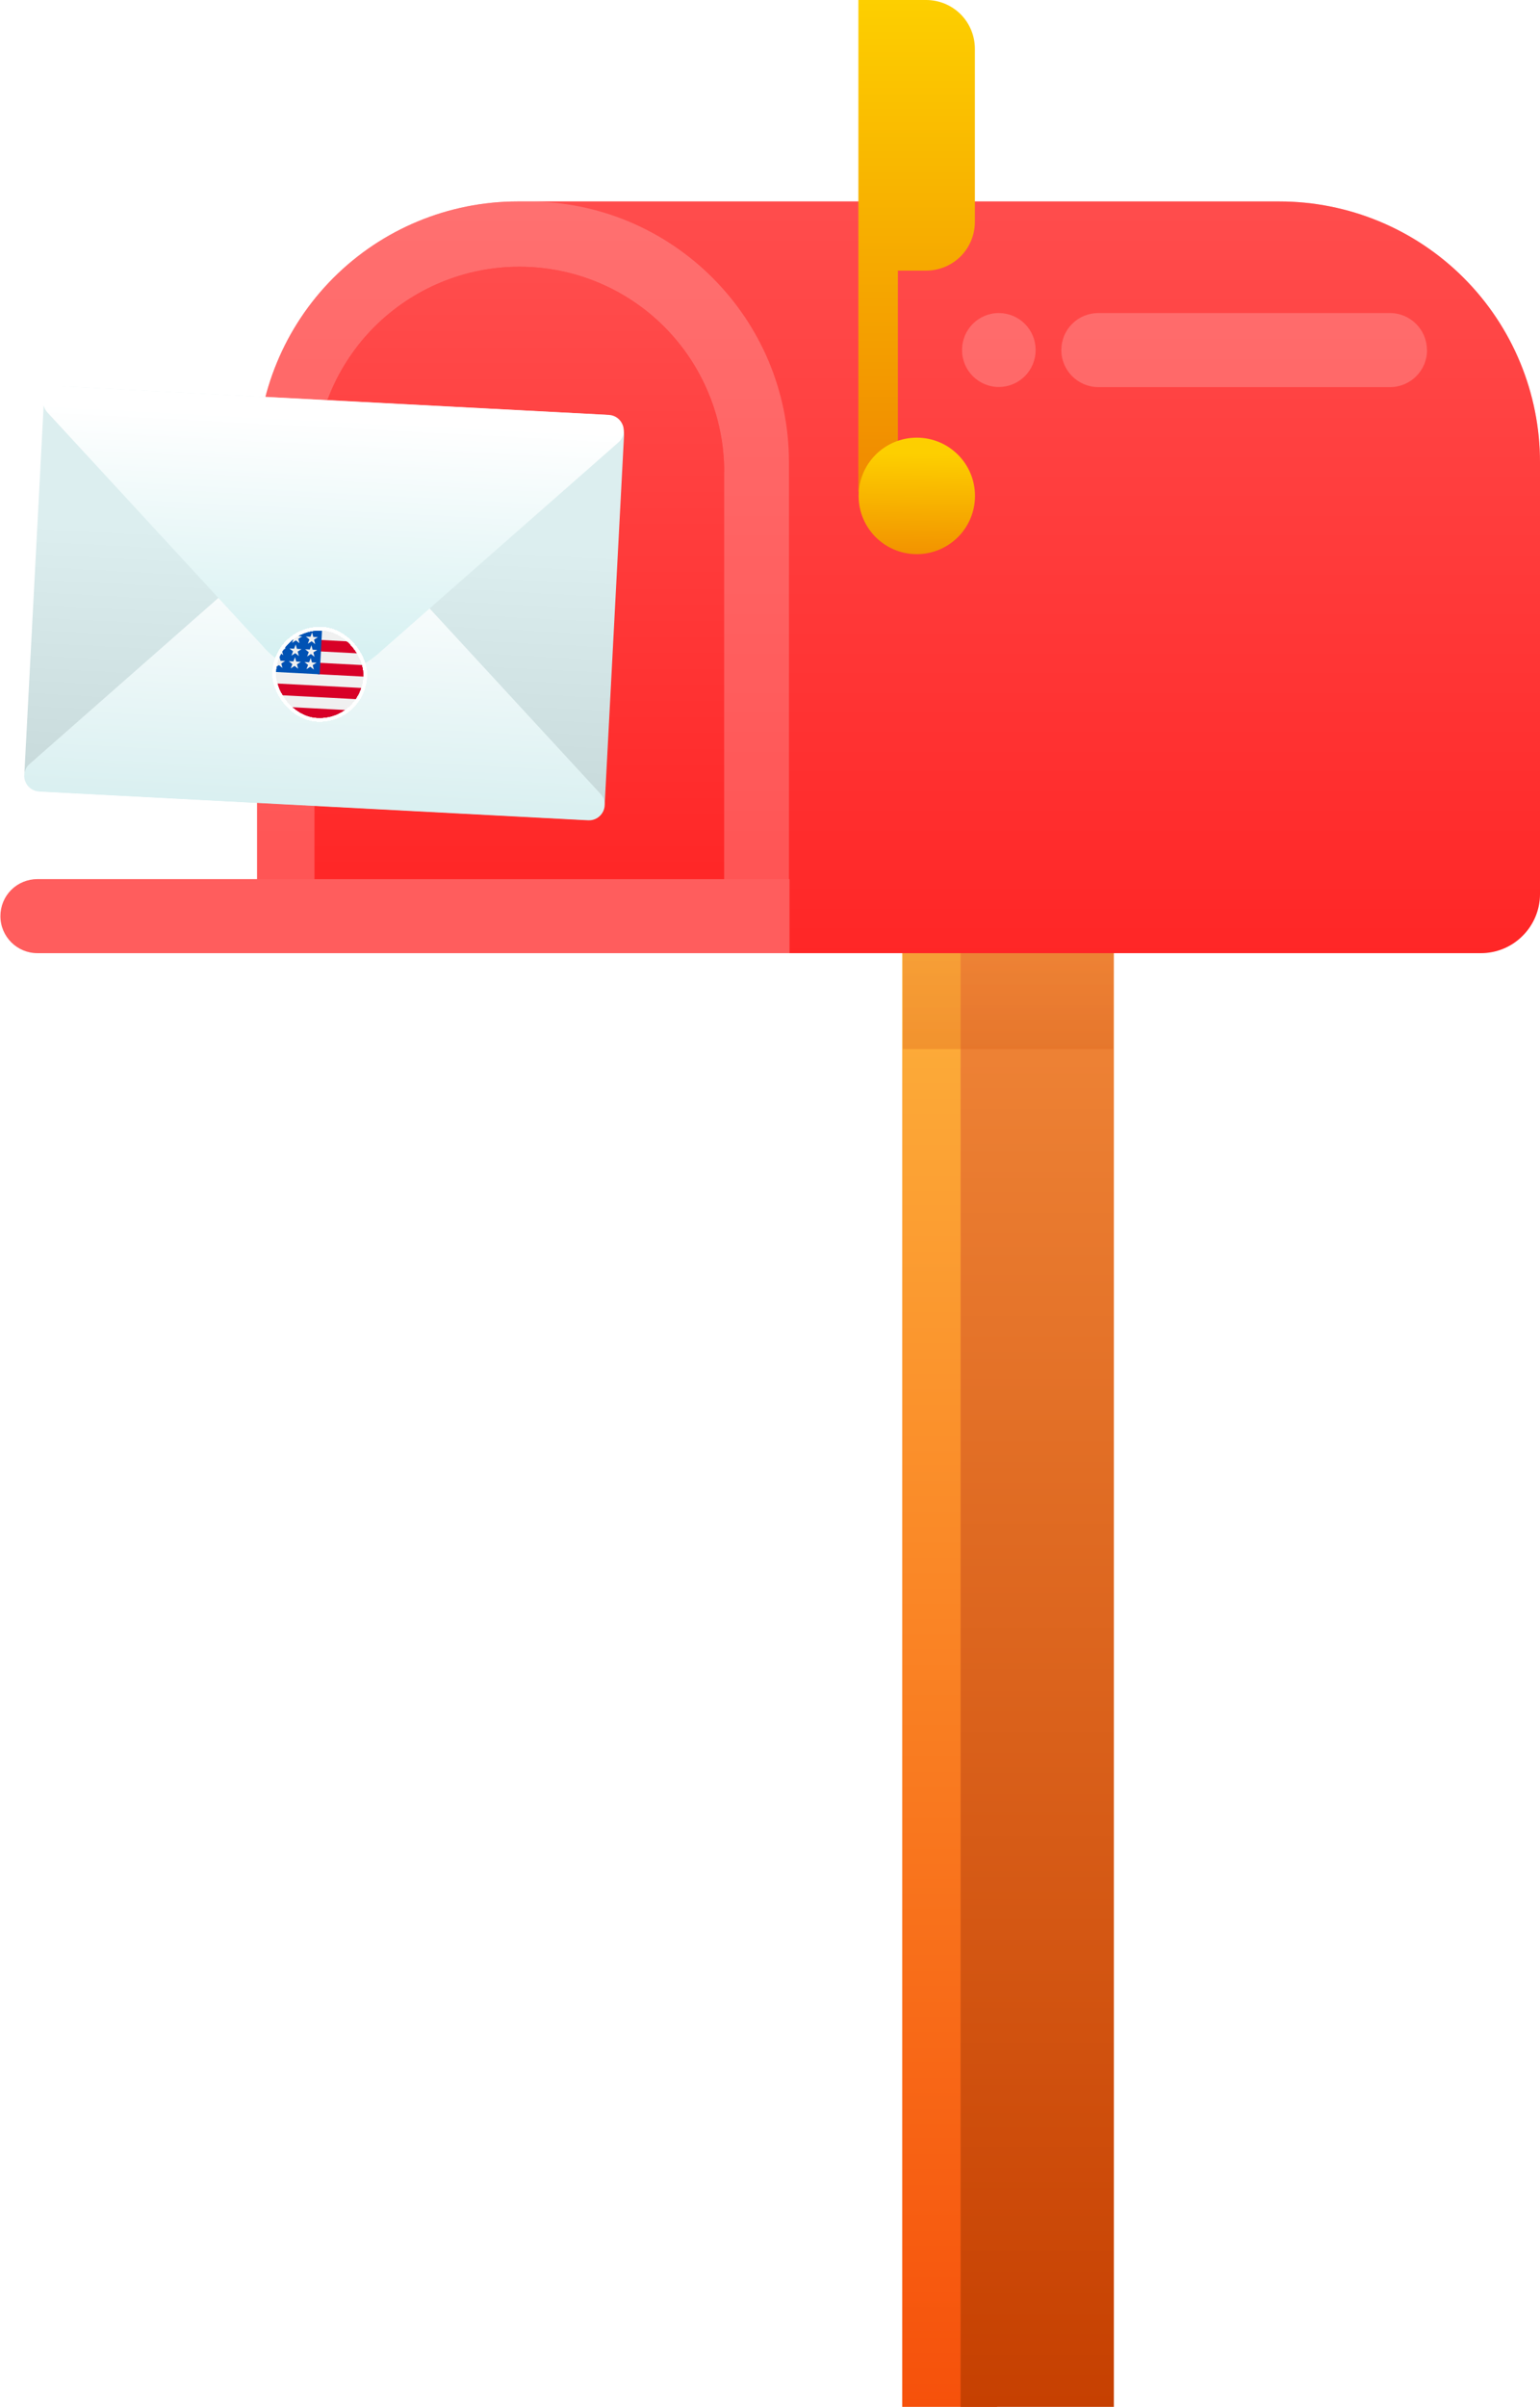
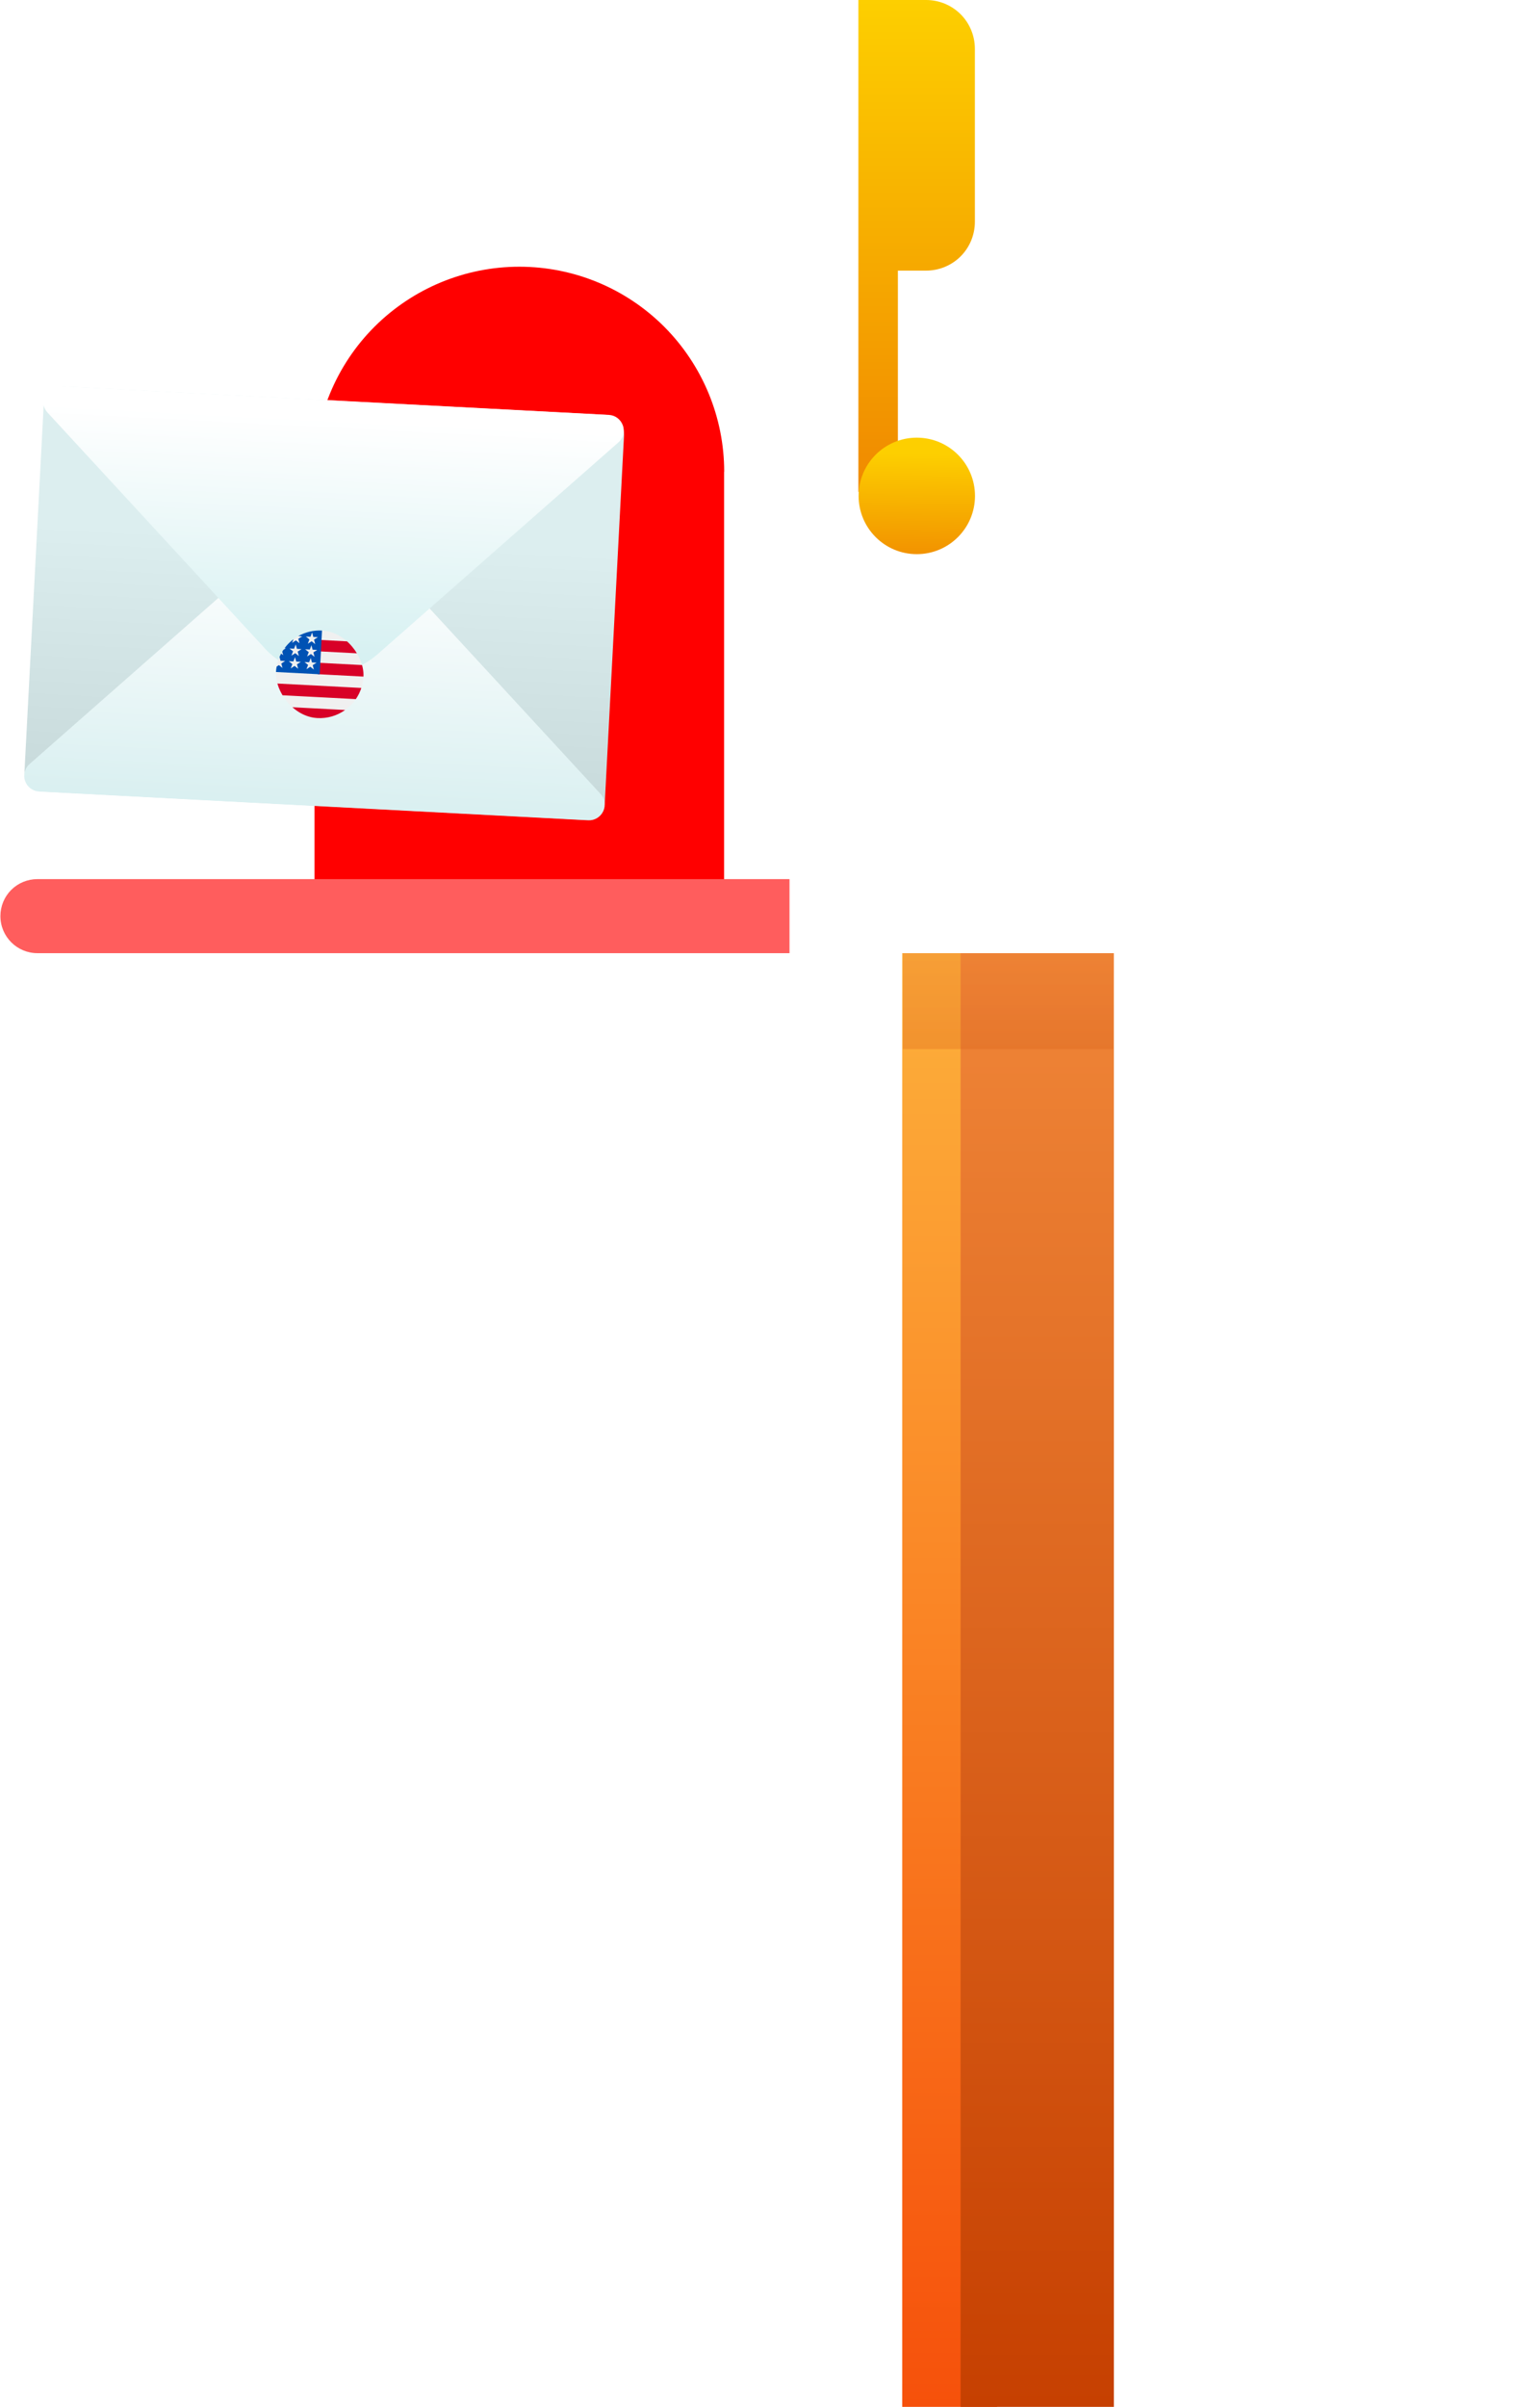
<svg xmlns="http://www.w3.org/2000/svg" width="422" height="659" viewBox="0 0 422 659" fill="none">
  <path fill-rule="evenodd" clip-rule="evenodd" d="M273.229 260.963H247.229V658.963H273.229V260.963Z" fill="url(#paint0_linear_3_397)" />
  <path fill-rule="evenodd" clip-rule="evenodd" d="M305.229 260.963H263.229V658.963H305.229V260.963Z" fill="url(#paint1_linear_3_397)" />
  <path style="mix-blend-mode:multiply" opacity="0.3" fill-rule="evenodd" clip-rule="evenodd" d="M305.041 260.963H247.416V287.215H305.041V260.963Z" fill="url(#paint2_linear_3_397)" />
-   <path fill-rule="evenodd" clip-rule="evenodd" d="M422 126.564C422 107.63 414.469 89.458 401.084 76.073C387.699 62.688 369.527 55.157 350.592 55.157H141.859C122.924 55.157 104.752 62.688 91.367 76.073C77.982 89.458 70.451 107.63 70.451 126.564V260.963H405.779C410.078 260.963 414.225 259.256 417.243 256.207C420.292 253.158 422 249.042 422 244.743V126.564Z" fill="#FF0000" />
  <path fill-rule="evenodd" clip-rule="evenodd" d="M422 126.564C422 107.63 414.469 89.458 401.084 76.073C387.699 62.688 369.527 55.157 350.592 55.157H141.859C122.924 55.157 104.752 62.688 91.367 76.073C77.982 89.458 70.451 107.63 70.451 126.564V260.963H405.779C410.078 260.963 414.225 259.256 417.243 256.207C420.292 253.158 422 249.042 422 244.743V126.564Z" fill="url(#paint3_linear_3_397)" />
  <path fill-rule="evenodd" clip-rule="evenodd" d="M216.193 126.564C216.193 87.14 184.209 55.157 144.786 55.157H141.828C102.405 55.157 70.421 87.14 70.421 126.564V260.963H216.193V126.564Z" fill="white" fill-opacity="0.2" />
  <path fill-rule="evenodd" clip-rule="evenodd" d="M198.448 129.155C198.448 114.276 192.533 100.007 182.014 89.457C171.495 78.938 157.226 73.023 142.316 73.023C127.437 73.023 113.168 78.938 102.619 89.457C92.1 99.976 86.185 114.246 86.185 129.155V241.51H198.418V129.155H198.448Z" fill="#FF0000" />
-   <path fill-rule="evenodd" clip-rule="evenodd" d="M198.448 129.155C198.448 114.276 192.533 100.007 182.014 89.457C171.495 78.938 157.226 73.023 142.316 73.023C127.437 73.023 113.168 78.938 102.619 89.457C92.1 99.976 86.185 114.246 86.185 129.155V241.51H198.418V129.155H198.448Z" fill="url(#paint4_linear_3_397)" />
  <path fill-rule="evenodd" clip-rule="evenodd" d="M216.315 240.687H10.234C7.551 240.687 4.959 241.754 3.069 243.645C1.178 245.535 0.111 248.127 0.111 250.81C0.111 256.42 4.654 260.963 10.264 260.963H216.346V240.687H216.315Z" fill="#FF5D5D" />
  <path fill-rule="evenodd" clip-rule="evenodd" d="M235.249 0H253.787C257.324 0 260.739 1.403 263.239 3.903C265.739 6.403 267.142 9.818 267.142 13.355V60.736C267.142 64.273 265.739 67.688 263.239 70.188C260.739 72.688 257.324 74.09 253.787 74.09H246.043V134.674H235.219V0H235.249Z" fill="url(#paint5_linear_3_397)" />
  <path fill-rule="evenodd" clip-rule="evenodd" d="M251.226 151.718C242.415 151.718 235.28 144.583 235.28 135.771C235.28 126.96 242.415 119.825 251.226 119.825C260.038 119.825 267.173 126.96 267.173 135.771C267.173 144.583 260.038 151.718 251.226 151.718Z" fill="url(#paint6_linear_3_397)" />
  <path fill-rule="evenodd" clip-rule="evenodd" d="M391.023 95.86C391.023 90.25 386.48 85.707 380.87 85.707H300.956C298.273 85.707 295.681 86.774 293.791 88.665C291.9 90.555 290.833 93.147 290.833 95.83C290.833 101.44 295.376 105.983 300.986 105.983H380.9C386.51 105.983 391.053 101.44 391.053 95.83L391.023 95.86Z" fill="white" fill-opacity="0.2" />
  <path fill-rule="evenodd" clip-rule="evenodd" d="M283.79 95.799C283.79 93.116 282.722 90.555 280.832 88.665C278.942 86.774 276.381 85.707 273.697 85.707C268.148 85.707 263.636 90.219 263.636 95.769V95.891C263.636 101.44 268.148 105.952 273.697 105.952C276.381 105.952 278.942 104.885 280.832 102.995C282.722 101.104 283.79 98.543 283.79 95.86V95.738V95.799Z" fill="white" fill-opacity="0.2" />
  <path fill-rule="evenodd" clip-rule="evenodd" d="M170.996 119.245C171.153 116.261 168.873 113.73 165.889 113.574L17.638 105.804C14.654 105.648 12.122 107.927 11.966 110.911L6.719 211.024C6.563 214.008 8.842 216.54 11.826 216.696L160.078 224.465C163.062 224.622 165.593 222.343 165.75 219.359L170.996 119.245Z" fill="url(#paint7_linear_3_397)" />
  <path fill-rule="evenodd" clip-rule="evenodd" d="M74 151.228C83.09 143.248 96.852 143.969 105.057 152.856C122.622 171.912 151.311 203.001 164.571 217.374C165.756 218.658 166.054 220.536 165.3 222.114C164.546 223.693 162.937 224.677 161.201 224.586L10.696 216.699C8.961 216.608 7.433 215.459 6.879 213.812C6.293 212.163 6.786 210.326 8.099 209.174C22.789 196.266 54.54 168.344 74.031 151.23L74 151.228Z" fill="url(#paint8_linear_3_397)" />
  <path fill-rule="evenodd" clip-rule="evenodd" d="M72.474 177.435C80.679 186.323 94.442 187.044 103.531 179.063C122.992 161.947 154.773 134.027 169.463 121.119C170.776 119.967 171.269 118.13 170.683 116.481C170.098 114.832 168.601 113.685 166.866 113.594L16.361 105.707C14.625 105.616 12.986 106.598 12.262 108.179C11.508 109.757 11.806 111.635 12.991 112.919C26.251 127.292 54.91 158.379 72.505 177.437L72.474 177.435Z" fill="url(#paint9_linear_3_397)" />
  <g filter="url(#filter0_d_3_397)">
    <g clip-path="url(#clip0_3_397)">
      <path d="M86.984 195.595C93.602 195.942 99.248 190.857 99.595 184.239C99.942 177.622 94.858 171.975 88.24 171.628C81.621 171.281 75.975 176.366 75.628 182.983C75.281 189.6 80.366 195.248 86.984 195.595Z" fill="#F0F0F0" />
      <path fill-rule="evenodd" clip-rule="evenodd" d="M98.152 177.889L87.4 177.326L87.564 174.197L95.553 174.615C96.604 175.546 97.484 176.654 98.152 177.889ZM99.595 184.239L87.079 183.583L87.243 180.455L99.346 181.089C99.567 182.124 99.651 183.183 99.595 184.239ZM86.983 195.595C89.692 195.743 92.371 194.963 94.576 193.383L79.664 192.601C81.692 194.403 84.274 195.459 86.983 195.595ZM97.509 190.406L77.058 189.334C76.512 188.33 76.114 187.252 75.877 186.135L99.018 187.347C98.665 188.434 98.156 189.464 97.509 190.406Z" fill="#D80027" />
      <path fill-rule="evenodd" clip-rule="evenodd" d="M81.722 173.156L81.711 173.156L81.711 173.163L81.722 173.156ZM81.722 173.156L82.806 173.213L81.746 173.892L82.07 175.111L81.09 174.325L80.039 175.005L80.426 173.988C79.492 174.69 78.666 175.524 77.973 176.464L78.326 176.483L77.656 176.917L77.336 177.417L77.592 178.385L77.035 177.933L76.587 178.842L76.865 179.903L78.129 179.97L77.086 180.657L77.409 181.876L76.429 181.09L75.807 181.497C75.714 181.988 75.654 182.485 75.628 182.983L87.612 183.611L88.24 171.628C85.966 171.506 83.704 172.036 81.722 173.156ZM81.701 182.094L81.71 182.102L81.703 182.102L81.701 182.094ZM81.379 180.882L81.701 182.094L80.723 181.316L79.666 181.995L80.115 180.817L79.135 180.031L80.398 180.097L80.847 178.919L81.171 180.137L82.435 180.204L81.379 180.882ZM81.569 177.395L81.893 178.613L80.912 177.827L79.856 178.506L80.305 177.328L79.324 176.542L80.588 176.609L81.037 175.43L81.361 176.649L82.624 176.715L81.569 177.395ZM85.03 181.541L86.01 182.327L85.687 181.109L86.746 180.43L85.482 180.363L85.159 179.145L84.71 180.323L83.446 180.257L84.426 181.043L83.977 182.221L85.03 181.541ZM85.87 177.62L86.193 178.838L85.213 178.053L84.156 178.732L84.605 177.554L83.625 176.768L84.889 176.834L85.338 175.656L85.661 176.874L86.925 176.941L85.87 177.62ZM86.376 175.35L86.053 174.131L87.111 173.452L85.848 173.386L85.524 172.167L85.075 173.345L83.811 173.279L84.791 174.065L84.343 175.243L85.4 174.564L86.376 175.35Z" fill="#0052B4" />
    </g>
-     <rect x="75.783" y="170.475" width="25" height="25" rx="12.5" transform="rotate(3 75.783 170.475)" stroke="white" shape-rendering="crispEdges" />
  </g>
  <defs>
    <filter id="filter0_d_3_397" x="73.611" y="170.611" width="28.001" height="28.001" filterUnits="userSpaceOnUse" color-interpolation-filters="sRGB">
      <feFlood flood-opacity="0" result="BackgroundImageFix" />
      <feColorMatrix in="SourceAlpha" type="matrix" values="0 0 0 0 0 0 0 0 0 0 0 0 0 0 0 0 0 0 127 0" result="hardAlpha" />
      <feOffset dy="1" />
      <feGaussianBlur stdDeviation="0.5" />
      <feComposite in2="hardAlpha" operator="out" />
      <feColorMatrix type="matrix" values="0 0 0 0 0 0 0 0 0 0 0 0 0 0 0 0 0 0 0.05 0" />
      <feBlend mode="normal" in2="BackgroundImageFix" result="effect1_dropShadow_3_397" />
      <feBlend mode="normal" in="SourceGraphic" in2="effect1_dropShadow_3_397" result="shape" />
    </filter>
    <linearGradient id="paint0_linear_3_397" x1="260.244" y1="658.963" x2="260.244" y2="260.963" gradientUnits="userSpaceOnUse">
      <stop stop-color="#F6510B" />
      <stop offset="1" stop-color="#FDB03B" />
    </linearGradient>
    <linearGradient id="paint1_linear_3_397" x1="284.213" y1="658.963" x2="284.213" y2="260.963" gradientUnits="userSpaceOnUse">
      <stop stop-color="#C64001" />
      <stop offset="1" stop-color="#F08638" />
    </linearGradient>
    <linearGradient id="paint2_linear_3_397" x1="276.228" y1="248.005" x2="276.228" y2="315.479" gradientUnits="userSpaceOnUse">
      <stop stop-color="#F08638" />
      <stop offset="1" stop-color="#C64001" />
    </linearGradient>
    <linearGradient id="paint3_linear_3_397" x1="246.225" y1="55.157" x2="246.225" y2="260.963" gradientUnits="userSpaceOnUse">
      <stop stop-color="white" stop-opacity="0.3" />
      <stop offset="1" stop-color="white" stop-opacity="0.15" />
    </linearGradient>
    <linearGradient id="paint4_linear_3_397" x1="142.316" y1="73.023" x2="142.316" y2="241.51" gradientUnits="userSpaceOnUse">
      <stop stop-color="white" stop-opacity="0.3" />
      <stop offset="1" stop-color="white" stop-opacity="0.15" />
    </linearGradient>
    <linearGradient id="paint5_linear_3_397" x1="251.226" y1="134.674" x2="251.226" y2="0" gradientUnits="userSpaceOnUse">
      <stop stop-color="#F08900" />
      <stop offset="1" stop-color="#FDCF00" />
    </linearGradient>
    <linearGradient id="paint6_linear_3_397" x1="-210.421" y1="151.718" x2="-210.116" y2="119.795" gradientUnits="userSpaceOnUse">
      <stop stop-color="#F08900" />
      <stop offset="1" stop-color="#FDCF00" />
    </linearGradient>
    <linearGradient id="paint7_linear_3_397" x1="85.796" y1="223.259" x2="89.778" y2="147.291" gradientUnits="userSpaceOnUse">
      <stop stop-color="#C6D8D9" />
      <stop offset="1" stop-color="#DCEEEF" />
    </linearGradient>
    <linearGradient id="paint8_linear_3_397" x1="85.807" y1="223.055" x2="89.595" y2="150.771" gradientUnits="userSpaceOnUse">
      <stop stop-color="#D8EFF0" />
      <stop offset="1" stop-color="white" />
    </linearGradient>
    <linearGradient id="paint9_linear_3_397" x1="87.545" y1="186.988" x2="91.333" y2="114.704" gradientUnits="userSpaceOnUse">
      <stop stop-color="#D2EFF0" />
      <stop offset="1" stop-color="white" />
    </linearGradient>
    <clipPath id="clip0_3_397">
      <rect x="76.256" y="171" width="24" height="24" rx="12" transform="rotate(3 76.256 171)" fill="white" />
    </clipPath>
  </defs>
</svg>